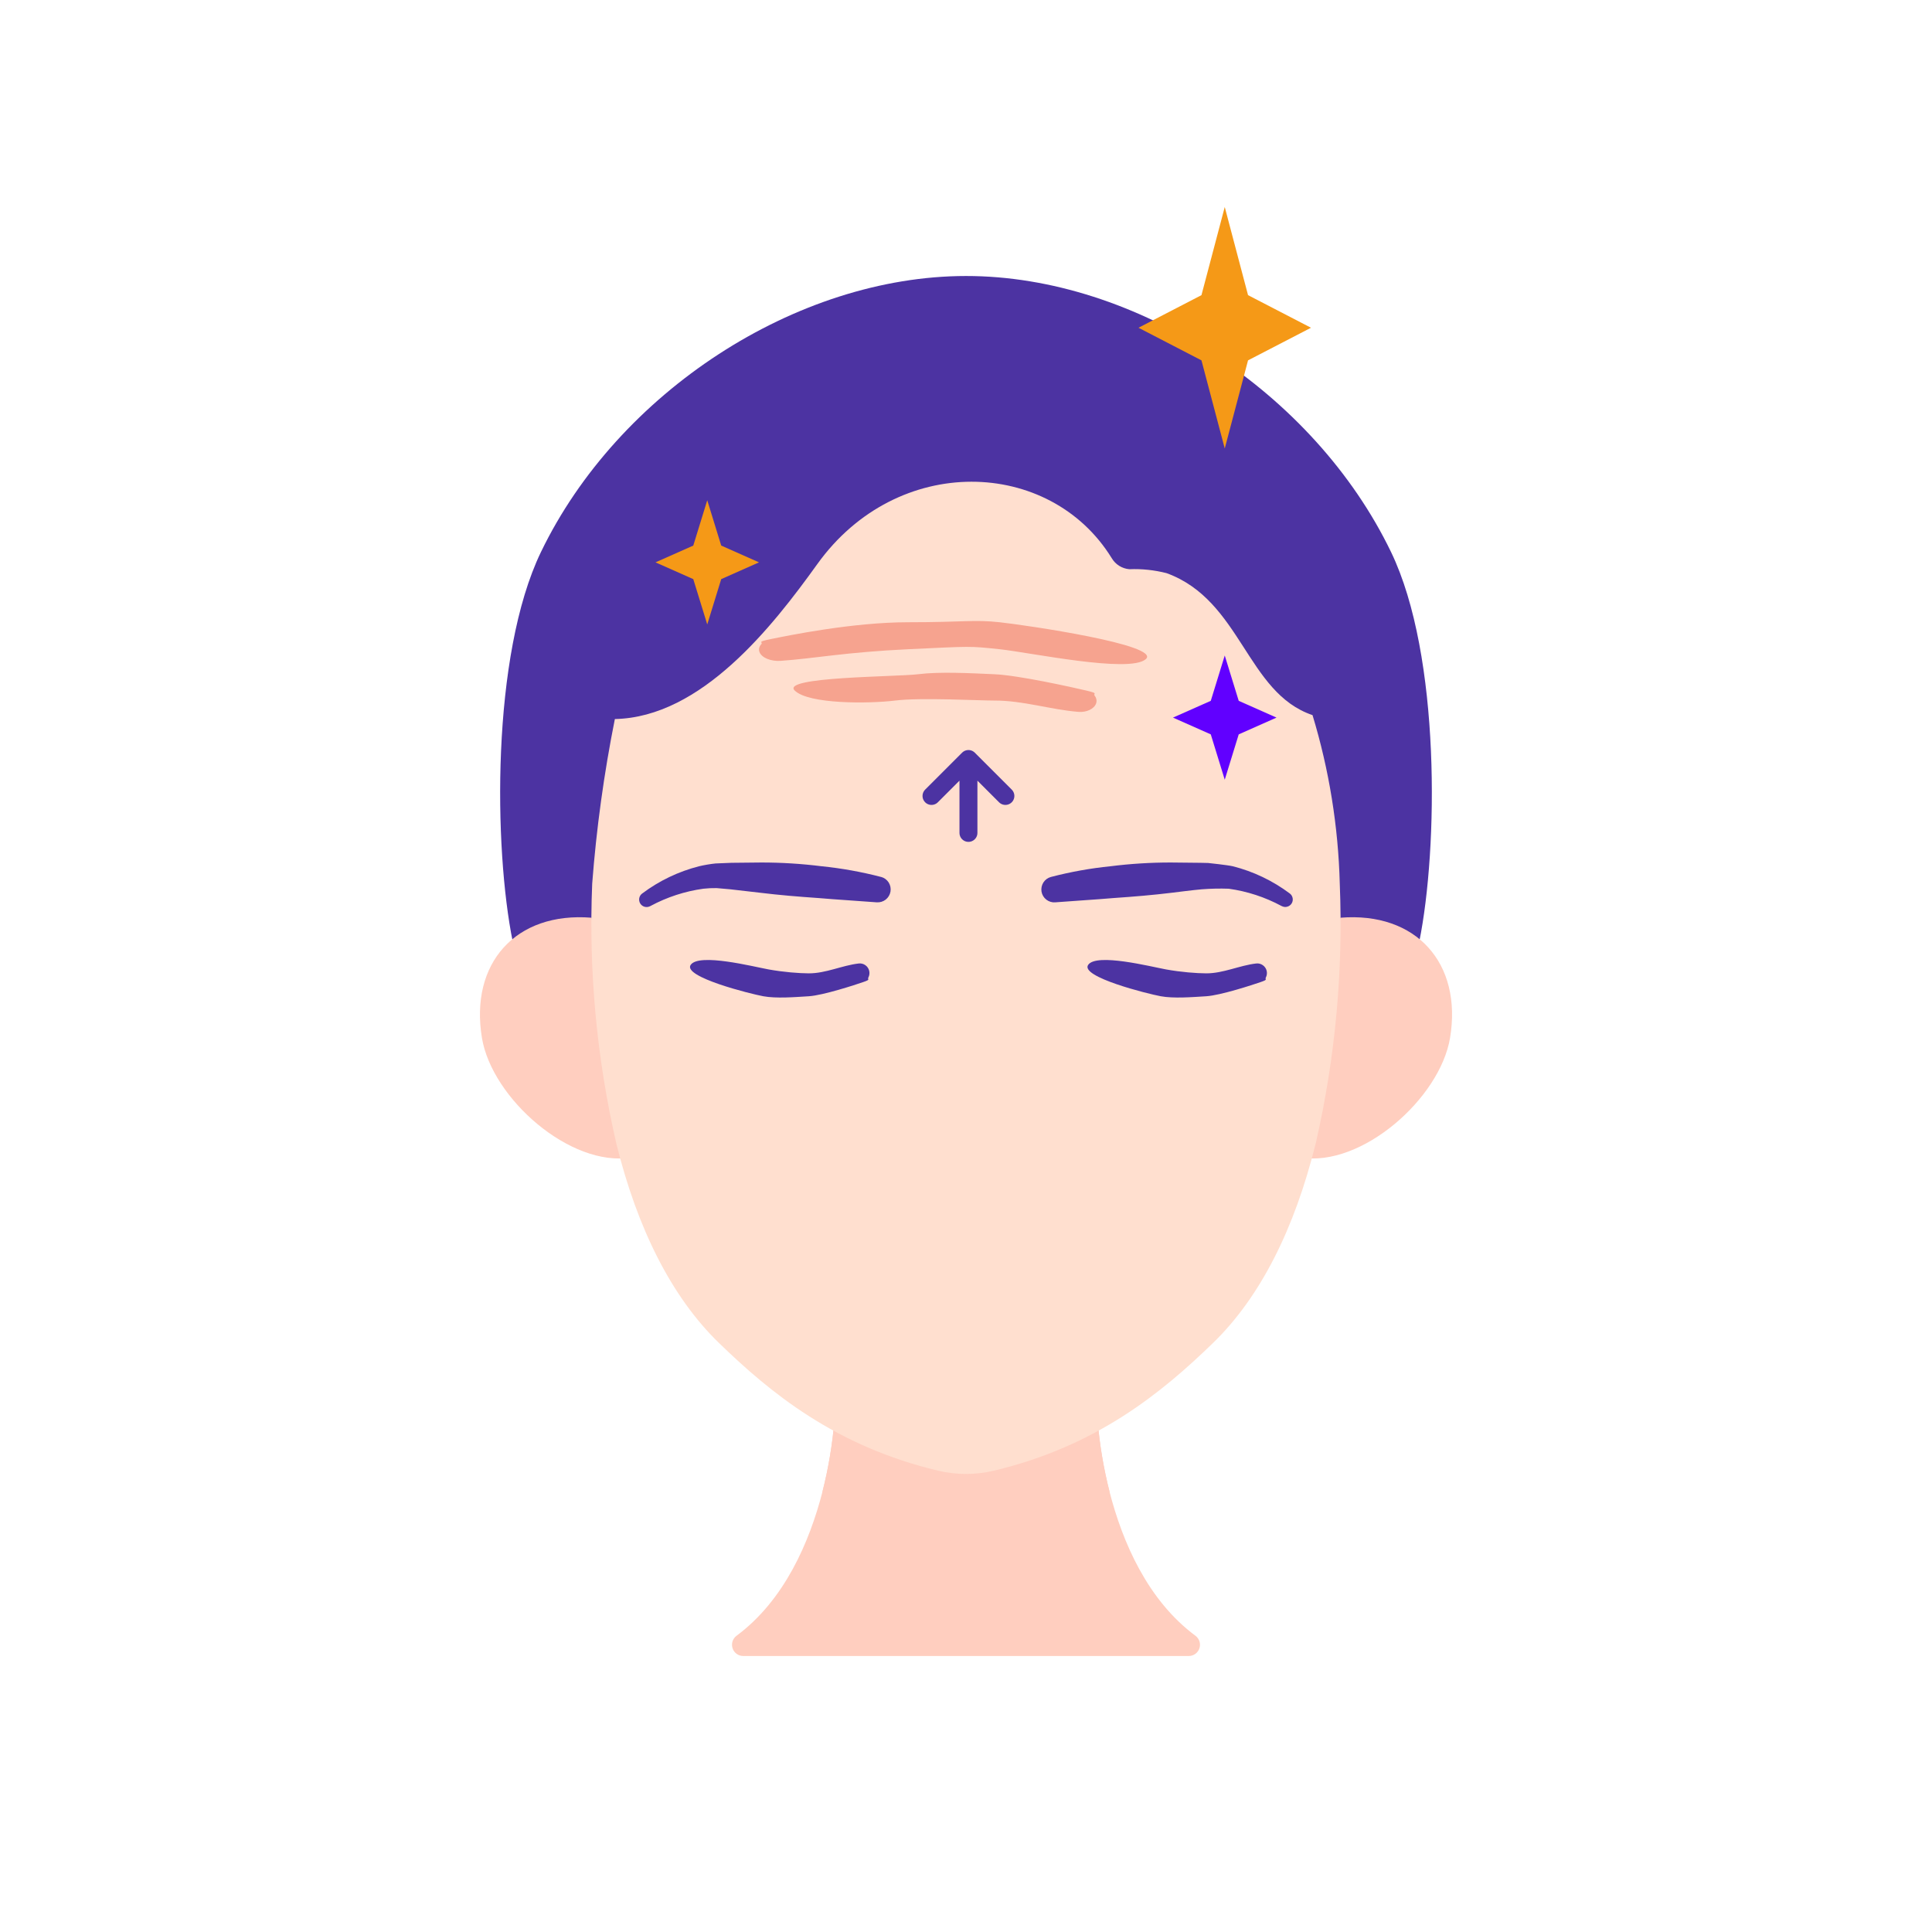
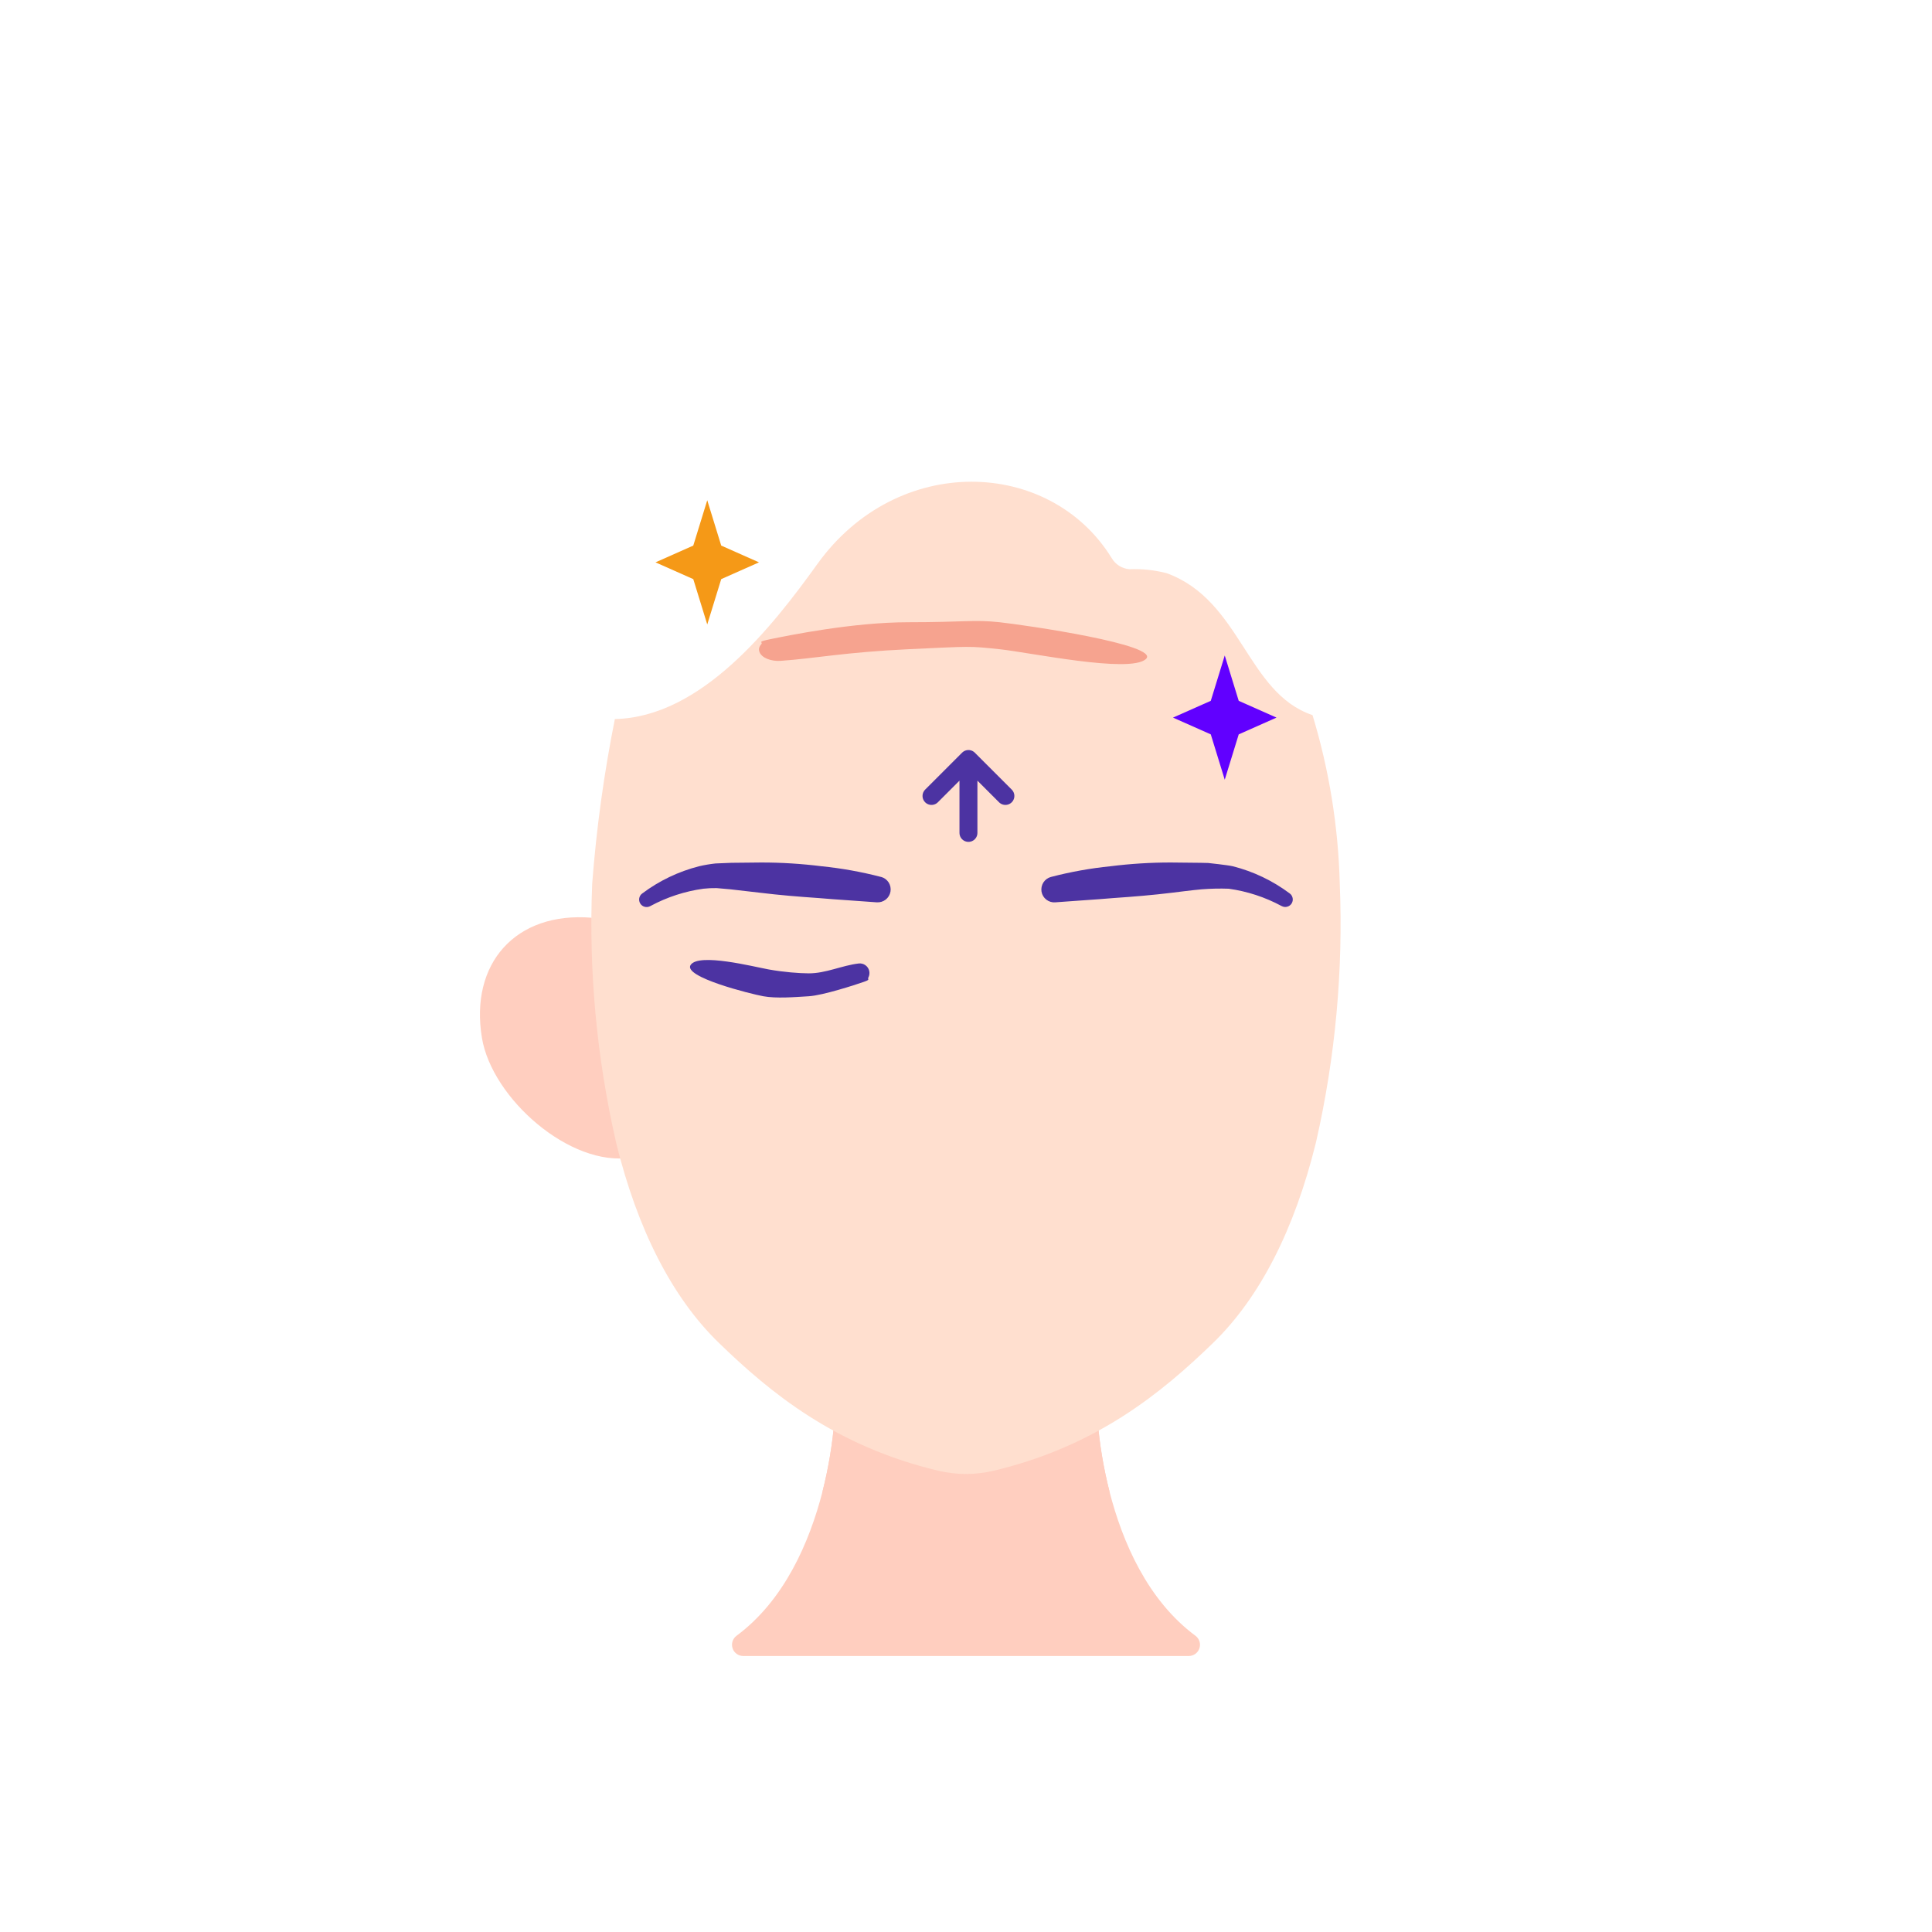
<svg xmlns="http://www.w3.org/2000/svg" width="56" height="56" viewBox="0 0 56 56" fill="none">
-   <path d="M40.321 16.002C38.088 11.372 32.918 7.998 28 8C23.082 8.002 17.912 11.372 15.679 16.002C14.234 18.999 14.315 24.6 14.862 27.295H41.138C41.685 24.6 41.766 18.999 40.321 16.002Z" fill="#4C33A2" />
  <path d="M17.151 26.601L18.293 33.552C16.534 33.839 14.259 31.841 13.969 30.083C13.611 27.923 14.947 26.42 17.151 26.601Z" fill="#FFCEBF" />
-   <path d="M42.031 30.082C41.738 31.841 39.466 33.839 37.706 33.552L38.849 26.601C41.052 26.42 42.389 27.923 42.031 30.082Z" fill="#FFCEBF" />
  <path d="M21.542 48H34.458C34.526 48 34.592 47.978 34.647 47.939C34.702 47.899 34.743 47.844 34.765 47.78C34.787 47.715 34.788 47.646 34.769 47.581C34.749 47.516 34.71 47.459 34.657 47.418C33.261 46.386 32.535 44.694 32.161 43.24C31.987 42.557 31.87 41.86 31.813 41.158H24.187C24.13 41.86 24.013 42.557 23.839 43.24C23.464 44.694 22.739 46.386 21.343 47.418C21.29 47.459 21.25 47.516 21.231 47.581C21.212 47.646 21.213 47.715 21.235 47.78C21.256 47.844 21.298 47.899 21.353 47.939C21.408 47.978 21.474 48 21.542 48Z" fill="#FFCEBF" />
  <path d="M23.839 43.24C24.882 43.852 26.012 44.304 27.19 44.581C27.722 44.707 28.277 44.707 28.81 44.581C29.988 44.304 31.117 43.852 32.161 43.24C31.987 42.557 31.87 41.86 31.813 41.158H24.187C24.129 41.86 24.013 42.557 23.839 43.24Z" fill="#FFCEBF" />
  <path d="M38.148 33.095C38.141 33.118 38.138 33.138 38.132 33.16C37.526 35.604 36.537 37.592 35.161 38.926C33.677 40.364 31.797 41.916 28.81 42.628C28.277 42.755 27.722 42.755 27.19 42.628C24.203 41.916 22.322 40.364 20.839 38.926C19.462 37.592 18.473 35.604 17.868 33.16C17.865 33.144 17.862 33.131 17.858 33.115C17.294 30.657 17.061 28.135 17.165 25.615C17.287 24.012 17.507 22.419 17.822 20.842C20.327 20.79 22.381 18.174 23.689 16.352C26.009 13.118 30.433 13.274 32.223 16.177C32.276 16.267 32.35 16.344 32.439 16.4C32.528 16.456 32.629 16.49 32.734 16.499C33.097 16.484 33.461 16.523 33.814 16.613C35.984 17.403 36.128 20.081 38.044 20.728C38.526 22.314 38.791 23.958 38.834 25.615C38.937 28.128 38.706 30.643 38.148 33.095Z" fill="#FFDFCF" />
  <path d="M29.142 23.071L28.071 22M28.071 22L27 23.071M28.071 22V24.142" stroke="#4C33A2" stroke-width="0.52" stroke-miterlimit="10" stroke-linecap="round" stroke-linejoin="round" />
  <path d="M23.442 28.213C23.169 28.212 22.72 28.179 22.277 28.099C21.834 28.018 20.261 27.617 20.02 27.967C19.78 28.316 21.755 28.809 22.126 28.877C22.498 28.945 23.025 28.903 23.442 28.877C23.858 28.851 24.79 28.546 25.02 28.466C25.25 28.387 25.137 28.396 25.169 28.336C25.201 28.276 25.21 28.206 25.194 28.139C25.178 28.073 25.139 28.015 25.083 27.976C25.027 27.936 24.958 27.919 24.89 27.927C24.407 27.983 23.936 28.215 23.442 28.213Z" fill="#4C33A2" />
-   <path d="M34.962 28.213C34.689 28.212 34.24 28.179 33.797 28.099C33.355 28.018 31.781 27.617 31.541 27.967C31.3 28.316 33.275 28.809 33.647 28.877C34.018 28.945 34.545 28.903 34.962 28.877C35.379 28.851 36.31 28.546 36.54 28.466C36.771 28.387 36.657 28.396 36.69 28.336C36.722 28.276 36.731 28.206 36.715 28.139C36.699 28.073 36.659 28.015 36.603 27.976C36.547 27.936 36.479 27.919 36.411 27.927C35.927 27.983 35.456 28.215 34.962 28.213Z" fill="#4C33A2" />
  <path d="M30.593 26.154C31.146 26.11 31.715 26.079 32.28 26.03C32.847 25.991 33.415 25.945 33.981 25.875C33.981 25.875 34.619 25.794 34.832 25.777C35.093 25.757 35.354 25.751 35.615 25.76C36.149 25.834 36.665 26.003 37.14 26.258L37.155 26.265C37.204 26.29 37.26 26.296 37.312 26.281C37.365 26.267 37.41 26.233 37.439 26.187C37.468 26.141 37.478 26.085 37.468 26.032C37.458 25.978 37.429 25.93 37.385 25.898C36.892 25.529 36.331 25.26 35.734 25.109C35.581 25.073 35.018 25.014 35.018 25.014L34.801 25.009L33.93 25C33.349 25 32.77 25.036 32.194 25.108C31.609 25.167 31.03 25.271 30.462 25.419C30.371 25.443 30.294 25.5 30.243 25.579C30.193 25.658 30.174 25.753 30.189 25.845C30.205 25.937 30.255 26.02 30.329 26.077C30.402 26.134 30.495 26.162 30.588 26.155L30.593 26.154Z" fill="#4C33A2" />
  <path d="M25.539 25.419C24.971 25.271 24.392 25.167 23.808 25.108C23.231 25.036 22.651 25 22.071 25L21.2 25.009L20.738 25.028C20.579 25.045 20.422 25.072 20.266 25.108C19.669 25.26 19.108 25.528 18.615 25.898C18.57 25.93 18.54 25.978 18.529 26.032C18.519 26.086 18.529 26.142 18.558 26.189C18.587 26.236 18.633 26.27 18.686 26.284C18.739 26.298 18.796 26.292 18.845 26.266L18.86 26.258C19.335 26.003 19.852 25.834 20.387 25.76C20.514 25.746 20.642 25.74 20.77 25.742L21.168 25.777L22.019 25.875C22.585 25.945 23.152 25.991 23.719 26.03C24.284 26.079 24.852 26.11 25.407 26.154H25.413C25.506 26.161 25.598 26.133 25.672 26.076C25.746 26.018 25.795 25.936 25.811 25.844C25.827 25.752 25.808 25.657 25.758 25.578C25.707 25.499 25.629 25.442 25.539 25.418L25.539 25.419Z" fill="#4C33A2" />
-   <path d="M28.822 20.306C28.363 20.307 26.689 20.213 25.944 20.306C25.2 20.398 23.438 20.416 23.034 20.014C22.629 19.613 25.985 19.621 26.61 19.543C27.235 19.464 28.121 19.512 28.822 19.543C29.523 19.573 31.091 19.923 31.478 20.014C31.865 20.105 31.675 20.095 31.729 20.164C31.782 20.233 31.797 20.314 31.771 20.39C31.744 20.466 31.677 20.533 31.583 20.578C31.489 20.623 31.374 20.643 31.259 20.634C30.447 20.569 29.654 20.303 28.822 20.306Z" fill="#F6A38F" />
  <path d="M26.327 18.818C28.168 18.732 28.082 18.724 28.973 18.818C29.863 18.913 32.726 19.52 33.209 19.108C33.693 18.696 29.72 18.116 28.973 18.036C28.225 17.955 27.949 18.036 26.327 18.036C24.704 18.036 22.829 18.426 22.366 18.519C21.903 18.613 22.131 18.602 22.066 18.673C22.001 18.744 21.983 18.826 22.016 18.905C22.048 18.983 22.128 19.052 22.24 19.098C22.353 19.144 22.491 19.164 22.627 19.155C23.599 19.088 24.485 18.905 26.327 18.818Z" fill="#F6A38F" />
  <path d="M20.5 14.5L20.905 15.814L22 16.3L20.905 16.786L20.5 18.1L20.095 16.786L19 16.3L20.095 15.814L20.5 14.5Z" fill="#F59917" />
-   <path d="M35.5 6L36.175 8.555L38 9.5L36.175 10.445L35.5 13L34.825 10.445L33 9.5L34.825 8.555L35.5 6Z" fill="#F59917" />
  <path d="M35.5 19L35.905 20.314L37 20.8L35.905 21.286L35.5 22.6L35.095 21.286L34 20.8L35.095 20.314L35.5 19Z" fill="#6100FF" />
</svg>